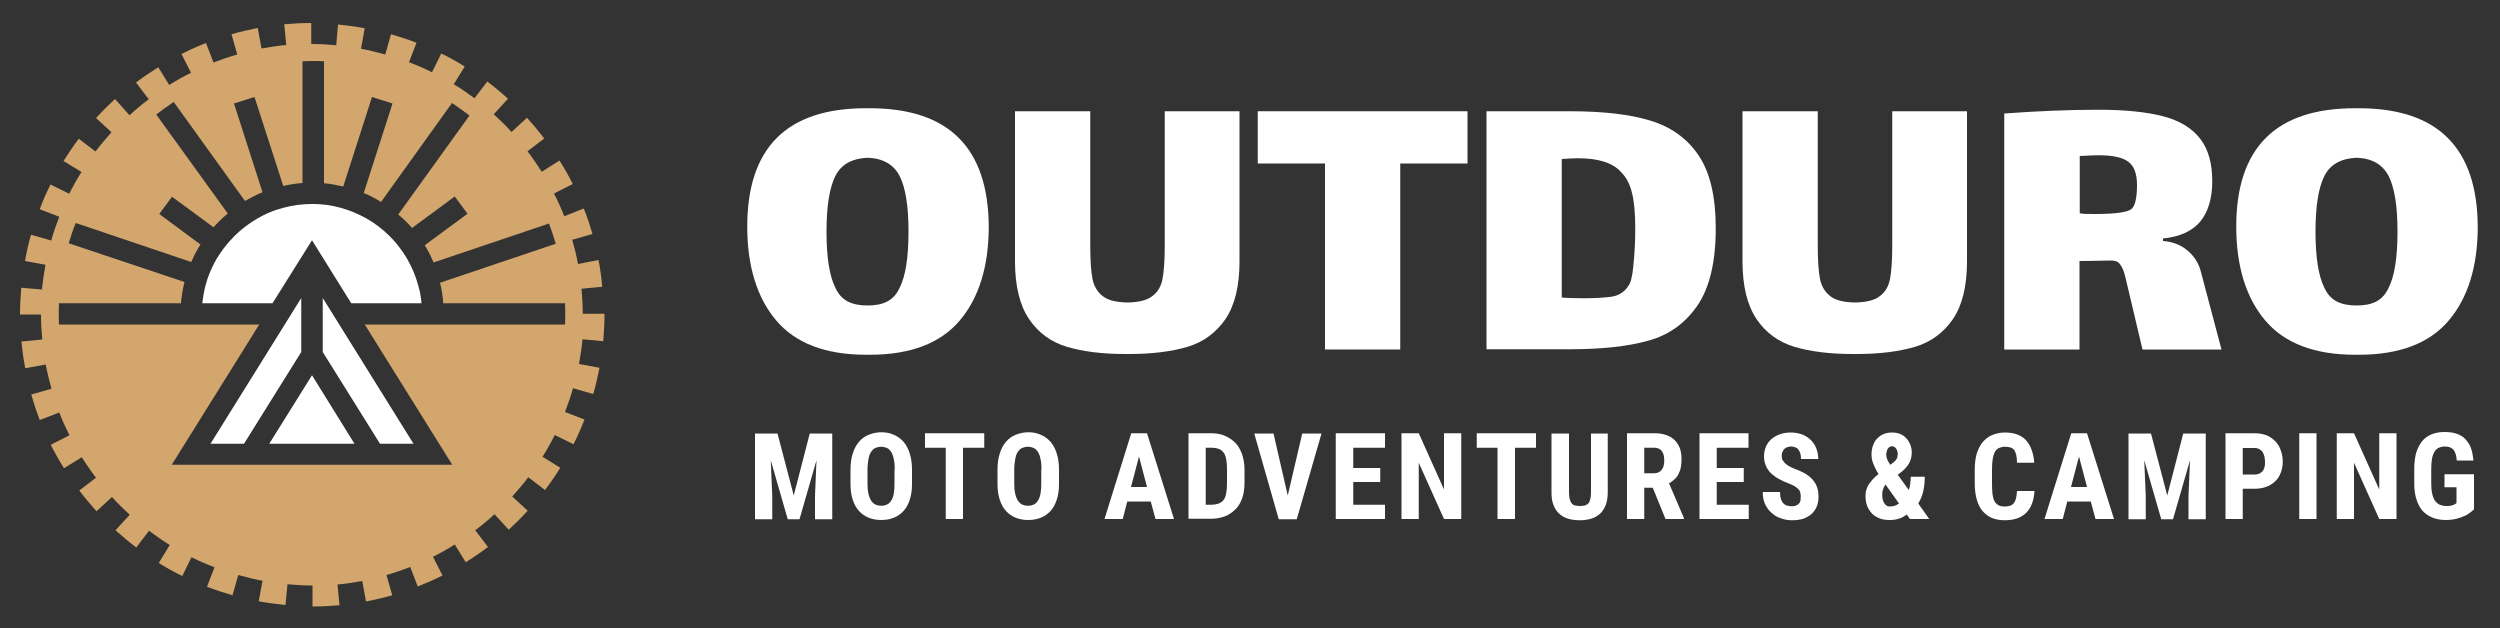
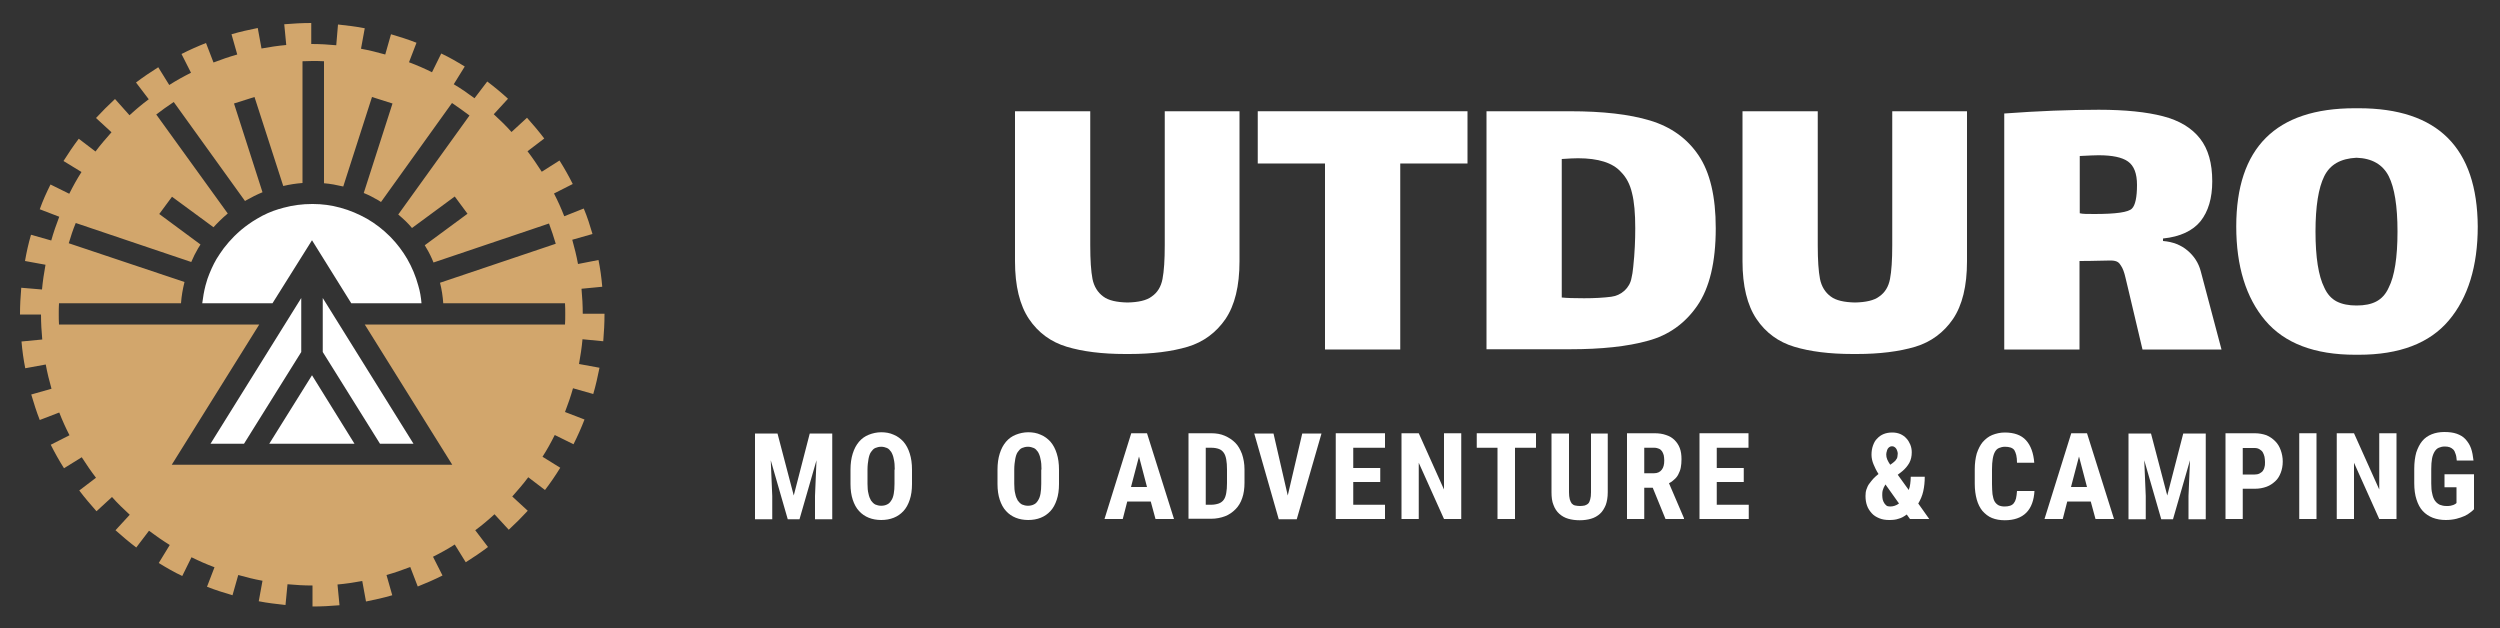
<svg xmlns="http://www.w3.org/2000/svg" version="1.1" id="Layer_1" x="0px" y="0px" viewBox="0 0 1000 251.4" style="enable-background:new 0 0 1000 251.4;" xml:space="preserve">
  <rect x="0" y="0" width="1000" height="251.4" fill="#333333" stroke="none" />
  <style type="text/css"> .st0{fill:#FFFFFF;} .st1{fill:#D2A66C;} </style>
  <g>
    <g>
      <path class="st0" d="M124.8,96.1l15.7,25.2h28.1c-0.2-2.4-0.6-4.8-1.3-7.1c-1-3.7-2.5-7.3-4.4-10.6c-1.8-3.1-4-6-6.5-8.6l-0.5-0.5 c-2.7-2.7-5.8-5.1-9.1-7c-3.4-1.9-6.9-3.4-10.6-4.4c-3.6-1-7.3-1.5-11-1.5l-0.3,0l-0.1,0c-3.9,0-7.7,0.5-11.4,1.5 c-0.6,0.2-1.1,0.3-1.7,0.5l-0.1,0c-3,0.9-6,2.2-8.8,3.9c-1.2,0.7-2.3,1.4-3.4,2.2c-2,1.4-3.9,3-5.7,4.8c-1.5,1.5-2.9,3.1-4.2,4.8 c-1,1.4-2,2.8-2.9,4.3c-1.4,2.4-2.6,5.1-3.6,7.9c-0.3,1-0.6,1.9-0.8,2.7c-0.6,2.3-1,4.7-1.3,7.1h28.1L124.8,96.1z" />
      <polygon class="st0" points="129.1,140.8 152,177.5 165.4,177.5 129.1,119.2 " />
      <polygon class="st0" points="107.7,177.5 141.8,177.5 124.8,150.1 " />
      <polygon class="st0" points="120.5,119.2 84.2,177.5 97.6,177.5 120.5,140.8 " />
      <path class="st1" d="M233.1,125.5c0-3.4-0.2-6.7-0.5-10l8.3-0.8c-0.3-3.6-0.8-7.2-1.5-10.7l-8.2,1.6c-0.6-3.3-1.4-6.5-2.3-9.7 l8.1-2.3c-1-3.4-2.1-6.9-3.5-10.2l-7.8,3.1c-1.2-3.1-2.6-6.2-4.1-9.1l7.5-3.8c-1.6-3.2-3.4-6.4-5.3-9.4l-7.1,4.5 c-1.8-2.8-3.7-5.6-5.7-8.2l6.7-5.1c-2.2-2.9-4.5-5.6-6.9-8.3l-6.2,5.7c-2.2-2.5-4.6-4.8-7.1-7.1l5.7-6.2c-2.6-2.4-5.4-4.7-8.3-6.9 l-5.1,6.7c-2.7-2-5.4-3.9-8.3-5.6l4.4-7.1c-3.1-1.9-6.2-3.7-9.4-5.2l-3.7,7.5c-3-1.5-6-2.8-9.2-4l3-7.8c-3.3-1.3-6.8-2.4-10.2-3.4 l-2.3,8.1c-3.2-0.9-6.4-1.7-9.7-2.3l1.5-8.2c-3.5-0.7-7.1-1.1-10.7-1.5l-0.7,8.3c-3.2-0.3-6.5-0.5-9.8-0.5h-0.2l0-8.4 c-3.6,0-7.2,0.2-10.8,0.5l0.8,8.3c-3.3,0.3-6.7,0.8-9.9,1.4l-1.5-8.2c-3.5,0.7-7.1,1.5-10.5,2.5l2.3,8.1c-3.2,0.9-6.4,2-9.5,3.2 l-3-7.8c-3.3,1.3-6.7,2.8-9.8,4.4l3.8,7.5c-3,1.5-5.9,3.1-8.7,4.9l-4.4-7.1c-3,1.9-6,3.9-8.9,6.1l5.1,6.7c-2.7,2-5.2,4.1-7.7,6.4 L46,39.6c-2.6,2.4-5.2,5-7.6,7.6l6.2,5.7c-2.2,2.5-4.4,5-6.4,7.7l-6.7-5.1c-2.2,2.9-4.2,5.9-6.1,8.9l7.2,4.4 c-1.8,2.8-3.4,5.7-4.9,8.7l-7.5-3.7c-1.6,3.2-3.1,6.5-4.3,9.9l7.8,3c-1.2,3.1-2.3,6.3-3.2,9.5l-8.1-2.3c-1,3.4-1.8,7-2.4,10.5 l8.2,1.5c-0.6,3.3-1.1,6.6-1.4,9.9l-8.3-0.7c-0.3,3.5-0.5,7.1-0.5,10.6v0.1h8.4c0,3.4,0.2,6.7,0.5,10l-8.3,0.8 c0.3,3.6,0.8,7.2,1.5,10.7l8.2-1.5c0.6,3.3,1.4,6.5,2.3,9.7l-8.1,2.3c1,3.4,2.1,6.9,3.4,10.2l7.8-3c1.2,3.1,2.6,6.2,4.1,9.1 l-7.5,3.8c1.6,3.2,3.4,6.4,5.3,9.4l7.1-4.4c1.8,2.8,3.7,5.6,5.7,8.2l-6.7,5.1c2.2,2.9,4.5,5.6,6.9,8.3l6.2-5.7 c2.2,2.5,4.6,4.8,7.1,7.1l-5.7,6.2c2.7,2.4,5.4,4.7,8.3,6.9l5.1-6.7c2.7,2,5.4,3.9,8.3,5.7l-4.4,7.2c3.1,1.9,6.2,3.7,9.4,5.2 l3.7-7.5c3,1.5,6,2.8,9.2,4l-3,7.8c3.3,1.3,6.8,2.4,10.2,3.4l2.3-8.1c3.2,0.9,6.4,1.7,9.7,2.3l-1.5,8.2c3.5,0.7,7.1,1.1,10.7,1.5 l0.8-8.3c3.3,0.3,6.6,0.5,9.9,0.5h0.1l0,8.4c3.6,0,7.2-0.2,10.8-0.5l-0.8-8.3c3.3-0.3,6.7-0.8,9.9-1.4l1.5,8.2 c3.5-0.7,7.1-1.5,10.5-2.5l-2.3-8.1c3.2-0.9,6.4-2,9.5-3.2l3,7.8c3.3-1.3,6.7-2.8,9.9-4.4l-3.8-7.5c3-1.5,5.9-3.1,8.7-4.9l4.4,7.1 c3-1.9,6-3.9,8.9-6.1l-5.1-6.7c2.7-2,5.2-4.1,7.7-6.4l5.7,6.2c2.6-2.4,5.2-5,7.6-7.6l-6.2-5.7c2.2-2.5,4.4-5,6.4-7.7l6.7,5.1 c2.2-2.9,4.2-5.8,6.1-8.9l-7.1-4.4c1.8-2.8,3.4-5.7,4.9-8.7l7.5,3.7c1.6-3.2,3.1-6.5,4.4-9.9l-7.8-3c1.2-3.1,2.3-6.3,3.2-9.5 l8.1,2.3c1-3.4,1.8-7,2.5-10.5l-8.2-1.5c0.6-3.3,1.1-6.6,1.4-9.9l8.3,0.8c0.3-3.6,0.5-7.2,0.5-10.8v-0.2H233.1z M30.3,89.2 l46.2,15.6c0.8-1.9,1.7-3.7,2.7-5.4c0.3-0.5,0.7-1.1,1-1.6L63.7,85.6l5.1-6.9l16.6,12.2c0.7-0.8,1.5-1.6,2.3-2.4 c1.1-1.1,2.2-2.1,3.4-3.1L62.5,45.8c2.3-1.8,4.6-3.4,7-5L98,80.4c0.2-0.1,0.3-0.2,0.5-0.3c2.1-1.2,4.3-2.3,6.5-3.2L93.6,41.4 l8.2-2.6l11.5,35.6c2.5-0.6,5.1-1,7.7-1.2V24.5c1.3,0,2.6-0.1,3.9-0.1c1.6,0,3.1,0,4.7,0.1v48.8c2.6,0.2,5.1,0.7,7.7,1.3 l11.5-35.8l8.2,2.6l-11.5,35.8c2,0.8,3.9,1.8,5.8,2.9c0.4,0.2,0.7,0.5,1.1,0.7l28.4-39.6c2.4,1.6,4.7,3.3,7,5l-28.5,39.6 c0.5,0.5,1.1,0.9,1.6,1.4h0l1.3,1.2c0.9,0.9,1.8,1.8,2.6,2.8l17.1-12.6l5.1,6.9l-17.1,12.6c0.2,0.4,0.5,0.8,0.7,1.2 c1.1,1.8,2,3.7,2.8,5.7l46.2-15.6c1,2.7,1.9,5.4,2.7,8.1l-46.3,15.6c0.7,2.7,1.1,5.4,1.3,8.2H226c0.1,1.4,0.1,2.9,0.1,4.3 c0,1.4,0,2.8-0.1,4.2h-80.1l35,56.1H68.7l35-56.1H23.6c-0.1-1.4-0.1-2.8-0.1-4.2c0-1.5,0-2.9,0.1-4.3h48.8 c0.2-2.9,0.7-5.7,1.4-8.5L27.5,97.3C28.3,94.6,29.2,91.8,30.3,89.2z" />
    </g>
    <g>
      <g>
        <path class="st0" d="M311,173.4l6.5,24.8l6.4-24.8h9v34.3H326v-9.3l0.6-14.3l-6.8,23.6h-4.7l-6.8-23.6l0.6,14.3v9.3h-6.9v-34.3 H311z" />
        <path class="st0" d="M364.8,193.6c0,2.4-0.3,4.5-0.9,6.3c-0.6,1.8-1.4,3.3-2.5,4.5c-1.1,1.2-2.4,2.1-3.9,2.7 c-1.5,0.6-3.2,0.9-5,0.9s-3.5-0.3-5-0.9c-1.5-0.6-2.8-1.5-3.9-2.7c-1.1-1.2-1.9-2.7-2.5-4.5c-0.6-1.8-0.9-3.9-0.9-6.3v-5.7 c0-2.5,0.3-4.6,0.9-6.5c0.6-1.9,1.4-3.4,2.5-4.7c1.1-1.3,2.4-2.2,3.9-2.8c1.5-0.6,3.2-1,5-1c1.8,0,3.5,0.3,5,1 c1.5,0.6,2.8,1.6,3.9,2.8c1.1,1.3,1.9,2.8,2.5,4.7c0.6,1.9,0.9,4,0.9,6.5V193.6z M357.9,187.8c0-1.6-0.1-3-0.4-4.2 c-0.2-1.2-0.6-2.1-1-2.8c-0.5-0.7-1-1.3-1.7-1.6c-0.7-0.3-1.5-0.5-2.3-0.5c-0.9,0-1.7,0.2-2.4,0.5c-0.7,0.3-1.2,0.9-1.7,1.6 c-0.5,0.7-0.8,1.7-1,2.8c-0.2,1.2-0.4,2.5-0.4,4.2v5.7c0,1.6,0.1,2.9,0.4,4c0.2,1.1,0.6,2,1,2.7c0.5,0.7,1,1.2,1.7,1.6 c0.7,0.3,1.5,0.5,2.4,0.5c0.9,0,1.7-0.2,2.3-0.5c0.7-0.3,1.2-0.8,1.7-1.6c0.5-0.7,0.8-1.6,1-2.7c0.2-1.1,0.3-2.4,0.3-4V187.8z" />
-         <path class="st0" d="M393.7,179.1h-8.5v28.5h-6.9v-28.5H370v-5.8h23.7V179.1z" />
        <path class="st0" d="M423.6,193.6c0,2.4-0.3,4.5-0.9,6.3c-0.6,1.8-1.4,3.3-2.5,4.5c-1.1,1.2-2.4,2.1-3.9,2.7 c-1.5,0.6-3.2,0.9-5,0.9c-1.8,0-3.5-0.3-5-0.9c-1.5-0.6-2.8-1.5-3.9-2.7c-1.1-1.2-1.9-2.7-2.5-4.5c-0.6-1.8-0.9-3.9-0.9-6.3v-5.7 c0-2.5,0.3-4.6,0.9-6.5c0.6-1.9,1.4-3.4,2.5-4.7c1.1-1.3,2.4-2.2,3.9-2.8c1.5-0.6,3.2-1,5-1s3.5,0.3,5,1c1.5,0.6,2.8,1.6,3.9,2.8 c1.1,1.3,1.9,2.8,2.5,4.7c0.6,1.9,0.9,4,0.9,6.5V193.6z M416.6,187.8c0-1.6-0.1-3-0.4-4.2c-0.2-1.2-0.6-2.1-1-2.8 c-0.5-0.7-1-1.3-1.7-1.6c-0.7-0.3-1.5-0.5-2.3-0.5c-0.9,0-1.7,0.2-2.4,0.5c-0.7,0.3-1.2,0.9-1.7,1.6c-0.5,0.7-0.8,1.7-1,2.8 c-0.2,1.2-0.4,2.5-0.4,4.2v5.7c0,1.6,0.1,2.9,0.4,4c0.2,1.1,0.6,2,1,2.7c0.5,0.7,1,1.2,1.7,1.6c0.7,0.3,1.5,0.5,2.4,0.5 c0.9,0,1.7-0.2,2.3-0.5c0.7-0.3,1.2-0.8,1.7-1.6s0.8-1.6,1-2.7c0.2-1.1,0.3-2.4,0.3-4V187.8z" />
        <path class="st0" d="M460.3,200.6h-9.4l-1.8,7h-7.3l10.7-34.3h6.3l10.8,34.3h-7.4L460.3,200.6z M452.4,194.8h6.4l-3.2-12.2 L452.4,194.8z" />
        <path class="st0" d="M475.4,207.6v-34.3h9.1c2,0,3.8,0.3,5.4,1c1.6,0.7,3,1.6,4.2,2.8c1.2,1.2,2,2.7,2.7,4.5c0.6,1.8,1,3.8,1,6.2 v5.3c0,2.3-0.3,4.4-0.9,6.1c-0.6,1.8-1.5,3.3-2.7,4.5c-1.2,1.2-2.6,2.2-4.2,2.8c-1.6,0.6-3.5,1-5.5,1H475.4z M482.3,179.1v22.8 h2.1c1.2,0,2.2-0.2,3.1-0.5c0.8-0.3,1.5-0.8,2-1.5c0.5-0.7,0.8-1.6,1-2.7c0.2-1.1,0.3-2.4,0.3-4v-5.4c0-1.6-0.1-2.9-0.3-4 s-0.5-2-1-2.7c-0.5-0.7-1.1-1.2-1.9-1.5c-0.8-0.3-1.8-0.5-3-0.5H482.3z" />
        <path class="st0" d="M515.1,198.2l5.8-24.8h7.7l-9.9,34.3h-7.2l-9.8-34.3h7.7L515.1,198.2z" />
        <path class="st0" d="M552.1,192.8h-10.8v9.1H554v5.7h-19.7v-34.3H554v5.8h-12.7v8.1h10.8V192.8z" />
        <path class="st0" d="M584.5,207.6h-6.9l-10.1-22.5v22.5h-6.9v-34.3h6.9l10.1,22.5v-22.5h6.9V207.6z" />
        <path class="st0" d="M614.4,179.1H606v28.5H599v-28.5h-8.3v-5.8h23.7V179.1z" />
        <path class="st0" d="M643.1,173.4v23.5c0,2-0.3,3.7-0.8,5.1c-0.6,1.4-1.3,2.6-2.3,3.5c-1,0.9-2.2,1.6-3.6,2 c-1.4,0.4-2.9,0.6-4.5,0.6c-1.7,0-3.2-0.2-4.6-0.6c-1.4-0.4-2.6-1.1-3.6-2c-1-0.9-1.8-2.1-2.3-3.5c-0.6-1.4-0.8-3.1-0.8-5.1 v-23.5h7v23.5c0,1.1,0.1,2,0.3,2.8c0.2,0.7,0.5,1.3,0.8,1.7c0.4,0.4,0.8,0.7,1.4,0.8c0.5,0.1,1.2,0.2,1.9,0.2 c0.7,0,1.3-0.1,1.9-0.2c0.5-0.2,1-0.4,1.4-0.8c0.4-0.4,0.6-1,0.8-1.7c0.2-0.7,0.3-1.6,0.3-2.8v-23.5H643.1z" />
        <path class="st0" d="M661.1,195.1h-3.4v12.5h-6.9v-34.3h11c1.7,0,3.2,0.2,4.6,0.7c1.3,0.4,2.5,1.1,3.4,2c0.9,0.9,1.6,1.9,2.1,3.2 c0.5,1.3,0.7,2.8,0.7,4.5c0,1.2-0.1,2.4-0.3,3.4s-0.6,1.9-1,2.7s-1,1.5-1.6,2c-0.6,0.6-1.3,1.1-2.1,1.5l6,14v0.3h-7.4 L661.1,195.1z M657.7,189.3h3.9c1.4,0,2.4-0.5,3.1-1.4c0.7-0.9,1-2.1,1-3.7c0-0.8-0.1-1.5-0.2-2.1c-0.2-0.6-0.4-1.2-0.7-1.6 c-0.3-0.4-0.7-0.8-1.2-1c-0.5-0.2-1.1-0.4-1.8-0.4h-4.1V189.3z" />
        <path class="st0" d="M697.5,192.8h-10.8v9.1h12.8v5.7h-19.7v-34.3h19.6v5.8h-12.7v8.1h10.8V192.8z" />
-         <path class="st0" d="M720.3,198.6c0-0.6-0.1-1.1-0.2-1.6c-0.1-0.5-0.3-0.9-0.7-1.3c-0.4-0.4-0.9-0.8-1.5-1.2 c-0.7-0.4-1.5-0.8-2.6-1.2c-1.3-0.5-2.5-1-3.7-1.7c-1.2-0.6-2.2-1.4-3.1-2.2c-0.9-0.9-1.6-1.8-2.1-3c-0.5-1.1-0.8-2.4-0.8-3.9 c0-1.4,0.3-2.7,0.8-3.9c0.5-1.2,1.3-2.2,2.2-3c1-0.8,2.1-1.5,3.4-1.9c1.3-0.5,2.8-0.7,4.4-0.7c1.6,0,3.1,0.3,4.5,0.8 c1.3,0.5,2.5,1.3,3.4,2.2c0.9,0.9,1.7,2,2.2,3.3c0.5,1.3,0.8,2.7,0.8,4.3h-6.9c0-0.7-0.1-1.4-0.2-2c-0.2-0.6-0.4-1.1-0.7-1.6 c-0.3-0.4-0.7-0.8-1.2-1c-0.5-0.2-1.1-0.4-1.8-0.4c-0.7,0-1.2,0.1-1.7,0.3c-0.5,0.2-0.9,0.5-1.2,0.8c-0.3,0.4-0.5,0.8-0.7,1.3 c-0.2,0.5-0.2,1-0.2,1.6c0,0.6,0.1,1.1,0.4,1.5s0.6,0.9,1,1.3c0.4,0.4,1,0.8,1.6,1.1s1.3,0.7,2.1,1c1.6,0.6,3,1.2,4.2,1.9 c1.2,0.7,2.2,1.5,3,2.4s1.4,1.9,1.8,3c0.4,1.1,0.6,2.4,0.6,3.8c0,1.5-0.2,2.8-0.7,4c-0.5,1.2-1.2,2.2-2.1,3 c-0.9,0.8-2,1.4-3.3,1.9c-1.3,0.4-2.8,0.6-4.4,0.6c-1.5,0-2.9-0.2-4.3-0.7c-1.4-0.4-2.7-1.1-3.8-2.1c-1.1-0.9-2-2.1-2.7-3.5 c-0.7-1.4-1-3.1-1-5h6.9c0,1,0.1,1.9,0.3,2.6c0.2,0.7,0.5,1.3,0.9,1.8c0.4,0.4,0.9,0.8,1.5,1c0.6,0.2,1.3,0.3,2.1,0.3 c0.7,0,1.2-0.1,1.7-0.3c0.5-0.2,0.8-0.5,1.1-0.8c0.3-0.3,0.5-0.7,0.6-1.2C720.2,199.7,720.3,199.2,720.3,198.6z" />
        <path class="st0" d="M746.2,198.4c0-1,0.1-1.9,0.4-2.7c0.3-0.8,0.6-1.6,1.1-2.2c0.5-0.7,1-1.3,1.6-2c0.6-0.6,1.3-1.3,2.1-1.9 c-0.9-1.4-1.5-2.7-2-3.9c-0.5-1.2-0.8-2.5-0.8-3.8c0-1.4,0.2-2.6,0.6-3.7c0.4-1.1,0.9-2.1,1.7-2.8c0.7-0.8,1.6-1.4,2.6-1.8 c1-0.4,2.1-0.6,3.4-0.6c1.2,0,2.2,0.2,3.2,0.6c0.9,0.4,1.8,1,2.4,1.7c0.7,0.7,1.2,1.6,1.6,2.5c0.4,1,0.6,2,0.6,3.1 c0,1.6-0.3,3-1,4.3c-0.7,1.2-1.6,2.3-2.8,3.3l-1.8,1.4l4.4,6.1c0.3-0.8,0.5-1.6,0.6-2.5c0.1-0.9,0.2-1.8,0.2-2.8h5.6 c0,2.1-0.2,4-0.6,5.8c-0.4,1.8-1.1,3.4-2,4.9l4.4,6.2H764l-1.3-1.8c-1.1,0.8-2.1,1.4-3.3,1.7c-1.1,0.4-2.4,0.5-3.7,0.5 c-1.5,0-2.8-0.2-4-0.7c-1.2-0.5-2.2-1.1-3-2c-0.8-0.9-1.5-1.9-1.9-3.1C746.4,201.1,746.2,199.8,746.2,198.4z M756.1,202.6 c1.2,0,2.4-0.4,3.5-1.2l-5.4-7.6l-0.1,0.1c-0.5,0.8-0.8,1.5-1,2.2c-0.2,0.7-0.2,1.4-0.2,2c0,0.7,0.1,1.3,0.2,1.8 c0.2,0.6,0.4,1.1,0.7,1.5c0.3,0.4,0.6,0.7,1,1C755.2,202.5,755.6,202.6,756.1,202.6z M754.5,181.8c0,0.7,0.1,1.3,0.4,2 c0.3,0.7,0.7,1.4,1.2,2.1l1.1-0.8c0.4-0.3,0.7-0.6,1-0.9c0.2-0.3,0.4-0.6,0.6-0.9c0.1-0.3,0.2-0.6,0.2-0.9c0-0.3,0.1-0.6,0.1-1 c0-0.3-0.1-0.7-0.2-1c-0.1-0.4-0.3-0.7-0.4-0.9c-0.2-0.3-0.4-0.5-0.7-0.7c-0.3-0.2-0.6-0.3-1-0.3c-0.4,0-0.7,0.1-1,0.3 c-0.3,0.2-0.5,0.4-0.7,0.7c-0.2,0.3-0.3,0.7-0.4,1.1C754.6,180.9,754.5,181.3,754.5,181.8z" />
        <path class="st0" d="M813.8,196.2c-0.2,3.9-1.3,6.9-3.3,8.9c-2,2-4.9,3-8.6,3c-1.9,0-3.6-0.3-5.1-0.9c-1.5-0.6-2.7-1.6-3.8-2.8 c-1-1.2-1.8-2.8-2.3-4.6c-0.5-1.8-0.8-3.9-0.8-6.3v-5.8c0-2.4,0.3-4.5,0.8-6.3c0.6-1.8,1.4-3.4,2.4-4.6c1.1-1.2,2.3-2.2,3.8-2.8 c1.5-0.6,3.2-1,5-1c3.7,0,6.6,1,8.5,3.1c1.9,2.1,3,5.1,3.3,9h-6.9c0-1.2-0.1-2.2-0.3-3.1c-0.2-0.8-0.5-1.5-0.8-2 c-0.4-0.5-0.9-0.8-1.5-1c-0.6-0.2-1.4-0.3-2.2-0.3c-0.9,0-1.7,0.2-2.4,0.5c-0.7,0.3-1.2,0.8-1.6,1.5c-0.4,0.7-0.7,1.6-0.9,2.8 s-0.3,2.5-0.3,4.2v5.9c0,1.6,0.1,3,0.2,4.1c0.2,1.1,0.4,2.1,0.8,2.8c0.4,0.7,0.9,1.2,1.6,1.6c0.6,0.3,1.5,0.5,2.4,0.5 c0.8,0,1.6-0.1,2.2-0.3c0.6-0.2,1.1-0.5,1.5-1c0.4-0.5,0.7-1.1,0.9-1.9s0.3-1.8,0.4-3H813.8z" />
        <path class="st0" d="M836.3,200.6h-9.4l-1.8,7h-7.3l10.7-34.3h6.3l10.8,34.3h-7.4L836.3,200.6z M828.4,194.8h6.4l-3.2-12.2 L828.4,194.8z" />
        <path class="st0" d="M860.4,173.4l6.5,24.8l6.4-24.8h9v34.3h-6.9v-9.3l0.6-14.3l-6.8,23.6h-4.7l-6.8-23.6l0.6,14.3v9.3h-6.9 v-34.3H860.4z" />
        <path class="st0" d="M897.1,195.6v12h-6.9v-34.3h11.7c1.7,0,3.3,0.3,4.7,0.8c1.4,0.6,2.5,1.4,3.5,2.4c1,1,1.7,2.2,2.2,3.6 c0.5,1.4,0.8,2.9,0.8,4.5c0,1.7-0.3,3.2-0.8,4.5c-0.5,1.3-1.2,2.5-2.2,3.4c-1,0.9-2.1,1.7-3.5,2.2c-1.4,0.5-2.9,0.8-4.7,0.8 H897.1z M897.1,189.8h4.8c0.7,0,1.3-0.1,1.9-0.4c0.5-0.3,1-0.6,1.3-1c0.3-0.4,0.6-1,0.7-1.6c0.2-0.6,0.2-1.3,0.2-2 c0-0.7-0.1-1.4-0.2-2.1c-0.2-0.7-0.4-1.3-0.7-1.8c-0.3-0.5-0.8-0.9-1.3-1.2c-0.5-0.3-1.1-0.5-1.9-0.5h-4.8V189.8z" />
        <path class="st0" d="M926.6,207.6h-6.9v-34.3h6.9V207.6z" />
        <path class="st0" d="M958.6,207.6h-6.9l-10.1-22.5v22.5h-6.9v-34.3h6.9l10.1,22.5v-22.5h6.9V207.6z" />
        <path class="st0" d="M989.6,203.7c-0.4,0.4-0.8,0.8-1.5,1.3c-0.6,0.5-1.4,1-2.3,1.4c-0.9,0.4-2,0.8-3.2,1.1 c-1.2,0.3-2.7,0.5-4.3,0.5c-1.9,0-3.6-0.3-5.2-0.9c-1.5-0.6-2.9-1.5-4-2.7c-1.1-1.2-1.9-2.7-2.5-4.6c-0.6-1.8-0.9-4-0.9-6.5v-5.8 c0-2.5,0.3-4.7,0.8-6.5c0.6-1.8,1.4-3.4,2.4-4.6s2.3-2.1,3.8-2.7c1.5-0.6,3.2-0.9,5-0.9c1.9,0,3.6,0.2,5,0.7 c1.4,0.5,2.6,1.2,3.5,2.2c0.9,1,1.7,2.2,2.2,3.6c0.5,1.4,0.8,3.1,1,4.9h-6.7c-0.1-1.1-0.2-2-0.5-2.7c-0.2-0.7-0.5-1.3-0.9-1.7 s-0.9-0.7-1.4-0.9c-0.6-0.2-1.2-0.3-2-0.3c-0.9,0-1.7,0.2-2.4,0.5c-0.7,0.3-1.2,0.8-1.7,1.6c-0.4,0.7-0.8,1.6-1,2.8 c-0.2,1.1-0.3,2.5-0.3,4.1v5.8c0,1.6,0.1,3,0.4,4.1c0.2,1.1,0.6,2.1,1.1,2.8c0.5,0.7,1.1,1.2,1.9,1.6c0.8,0.3,1.6,0.5,2.7,0.5 c0.6,0,1.1,0,1.6-0.1c0.4-0.1,0.8-0.2,1.1-0.3c0.3-0.1,0.6-0.3,0.8-0.4c0.2-0.1,0.4-0.3,0.5-0.4v-6.3h-4.8v-5.2h11.8V203.7z" />
      </g>
      <g>
        <path class="st0" d="M560.1,139.8H530V65.4h-26.9V44.5H587v20.9h-26.9V139.8z" />
        <path class="st0" d="M660,48.2c8.3,2.5,14.8,7.1,19.4,13.9c4.6,6.8,6.9,16.5,6.9,29.2c0,13.6-2.5,23.9-7.4,31 c-4.9,7.1-11.5,11.8-19.7,14c-8.2,2.3-18.7,3.4-31.2,3.4h-33.4V44.5H628C641.1,44.5,651.7,45.7,660,48.2z M653.3,106.7 c0.6-5.6,0.8-10.7,0.8-15.4c0-5.9-0.4-10.6-1.3-14.1c-0.8-3.5-2.3-6.3-4.4-8.4c-3.3-3.7-9.1-5.5-17.2-5.5c-1.4,0-3.6,0.1-6.5,0.3 V119c1.9,0.2,4.8,0.3,8.9,0.3c4.1,0,7.8-0.2,10.9-0.6l0,0c4-0.5,7.4-3.5,8.1-7.5C652.9,110.1,653.1,108.6,653.3,106.7z" />
        <path class="st0" d="M888.6,139.8h-31.6l-5.7-24.1c-0.2-0.9-0.6-2.4-1.1-4.6c-0.5-2.2-1.1-3.8-1.8-4.8c-0.7-1.1-1.3-2.1-4.2-2.1 c-3.1,0-6.3,0.2-12.4,0.2v35.4h-30.1V45.4c13.5-1,26.1-1.5,37.8-1.5c10.6,0,19.2,0.9,25.7,2.6c6.6,1.7,11.5,4.7,14.8,8.9 c3.3,4.2,4.9,9.9,4.9,17.1c0,6.8-1.6,12.1-4.7,16c-3.1,3.8-8.1,6.2-15,6.9v1c3.9,0.3,7.2,1.6,9.8,3.8c2.6,2.2,4.4,4.9,5.3,8.3 L888.6,139.8z M837.8,85.6c8.6,0,13.6-0.7,15-2.2c1.3-1.3,2-4.5,2-9.4c0-4.6-1.2-7.7-3.6-9.4c-2.4-1.7-6.3-2.5-11.8-2.5 c-1.2,0-3.7,0.1-7.5,0.3v22.9C833,85.6,834.9,85.6,837.8,85.6z" />
        <path class="st0" d="M465.9,44.5v53.6c0,5.9-0.3,10.4-0.9,13.5c-0.6,3.1-2,5.4-4.3,7c-2.1,1.6-5.4,2.3-9.7,2.4 c-4.3-0.1-7.6-0.8-9.7-2.4c-2.2-1.6-3.7-4-4.3-7c-0.6-3.1-0.9-7.5-0.9-13.5V44.5h-30.1v60c0,9.9,1.9,17.6,5.6,23.1 c3.7,5.5,8.8,9.2,15.1,11.1c6.3,1.9,14.1,2.9,23.4,2.9c0.3,0,0.6,0,0.8,0c0.3,0,0.5,0,0.8,0c9.2,0,17-1,23.4-2.9 c6.3-1.9,11.4-5.7,15.1-11.1c3.7-5.5,5.6-13.1,5.6-23.1v-60H465.9z" />
        <path class="st0" d="M756.9,44.5v53.6c0,5.9-0.3,10.4-0.9,13.5c-0.6,3.1-2,5.4-4.3,7c-2.1,1.6-5.4,2.3-9.7,2.4 c-4.3-0.1-7.6-0.8-9.7-2.4c-2.2-1.6-3.7-4-4.3-7c-0.6-3.1-0.9-7.5-0.9-13.5V44.5h-30.1v60c0,9.9,1.9,17.6,5.6,23.1 c3.7,5.5,8.8,9.2,15.1,11.1c6.3,1.9,14.1,2.9,23.4,2.9c0.3,0,0.6,0,0.8,0c0.3,0,0.5,0,0.8,0c9.2,0,17-1,23.4-2.9 c6.3-1.9,11.4-5.7,15.1-11.1c3.7-5.5,5.6-13.1,5.6-23.1v-60H756.9z" />
        <path class="st0" d="M943.5,43.3c-0.3,0-0.6,0-0.8,0c-0.3,0-0.6,0-0.8,0c-31.6,0-47.4,15.8-47.4,47.3c0,15.9,3.9,28.5,11.6,37.6 c7.7,9.1,19.7,13.7,36,13.7c0.2,0,0.4,0,0.7,0c0.2,0,0.4,0,0.7,0c16.3,0,28.3-4.6,36-13.7c7.7-9.1,11.6-21.7,11.6-37.6 C990.9,59.1,975.1,43.3,943.5,43.3z M955.5,115c-1.2,2.7-2.9,4.5-5,5.6c-2.1,1.1-4.7,1.6-7.9,1.6c-3.1,0-5.7-0.5-7.9-1.6 c-2.1-1.1-3.8-2.9-5-5.6c-2.3-4.6-3.5-12-3.5-22.4c0-10.1,1.2-17.5,3.5-22.1c2.3-4.7,6.6-7.1,12.9-7.4c6.2,0.2,10.5,2.7,12.9,7.4 c2.3,4.6,3.5,11.9,3.5,22.1C959,103,957.8,110.5,955.5,115z" />
-         <path class="st0" d="M347.9,43.3c-0.3,0-0.6,0-0.8,0c-0.3,0-0.6,0-0.8,0c-31.6,0-47.4,15.8-47.4,47.3c0,15.9,3.9,28.5,11.6,37.6 c7.7,9.1,19.7,13.7,36,13.7c0.2,0,0.4,0,0.7,0c0.2,0,0.4,0,0.7,0c16.3,0,28.3-4.6,36-13.7c7.7-9.1,11.6-21.7,11.6-37.6 C395.3,59.1,379.5,43.3,347.9,43.3z M359.9,115c-1.2,2.7-2.9,4.5-5,5.6c-2.1,1.1-4.7,1.6-7.9,1.6c-3.1,0-5.7-0.5-7.9-1.6 c-2.1-1.1-3.8-2.9-5-5.6c-2.3-4.6-3.5-12-3.5-22.4c0-10.1,1.2-17.5,3.5-22.1c2.3-4.7,6.6-7.1,12.9-7.4c6.2,0.2,10.5,2.7,12.9,7.4 c2.3,4.6,3.5,11.9,3.5,22.1C363.4,103,362.2,110.5,359.9,115z" />
      </g>
    </g>
  </g>
</svg>